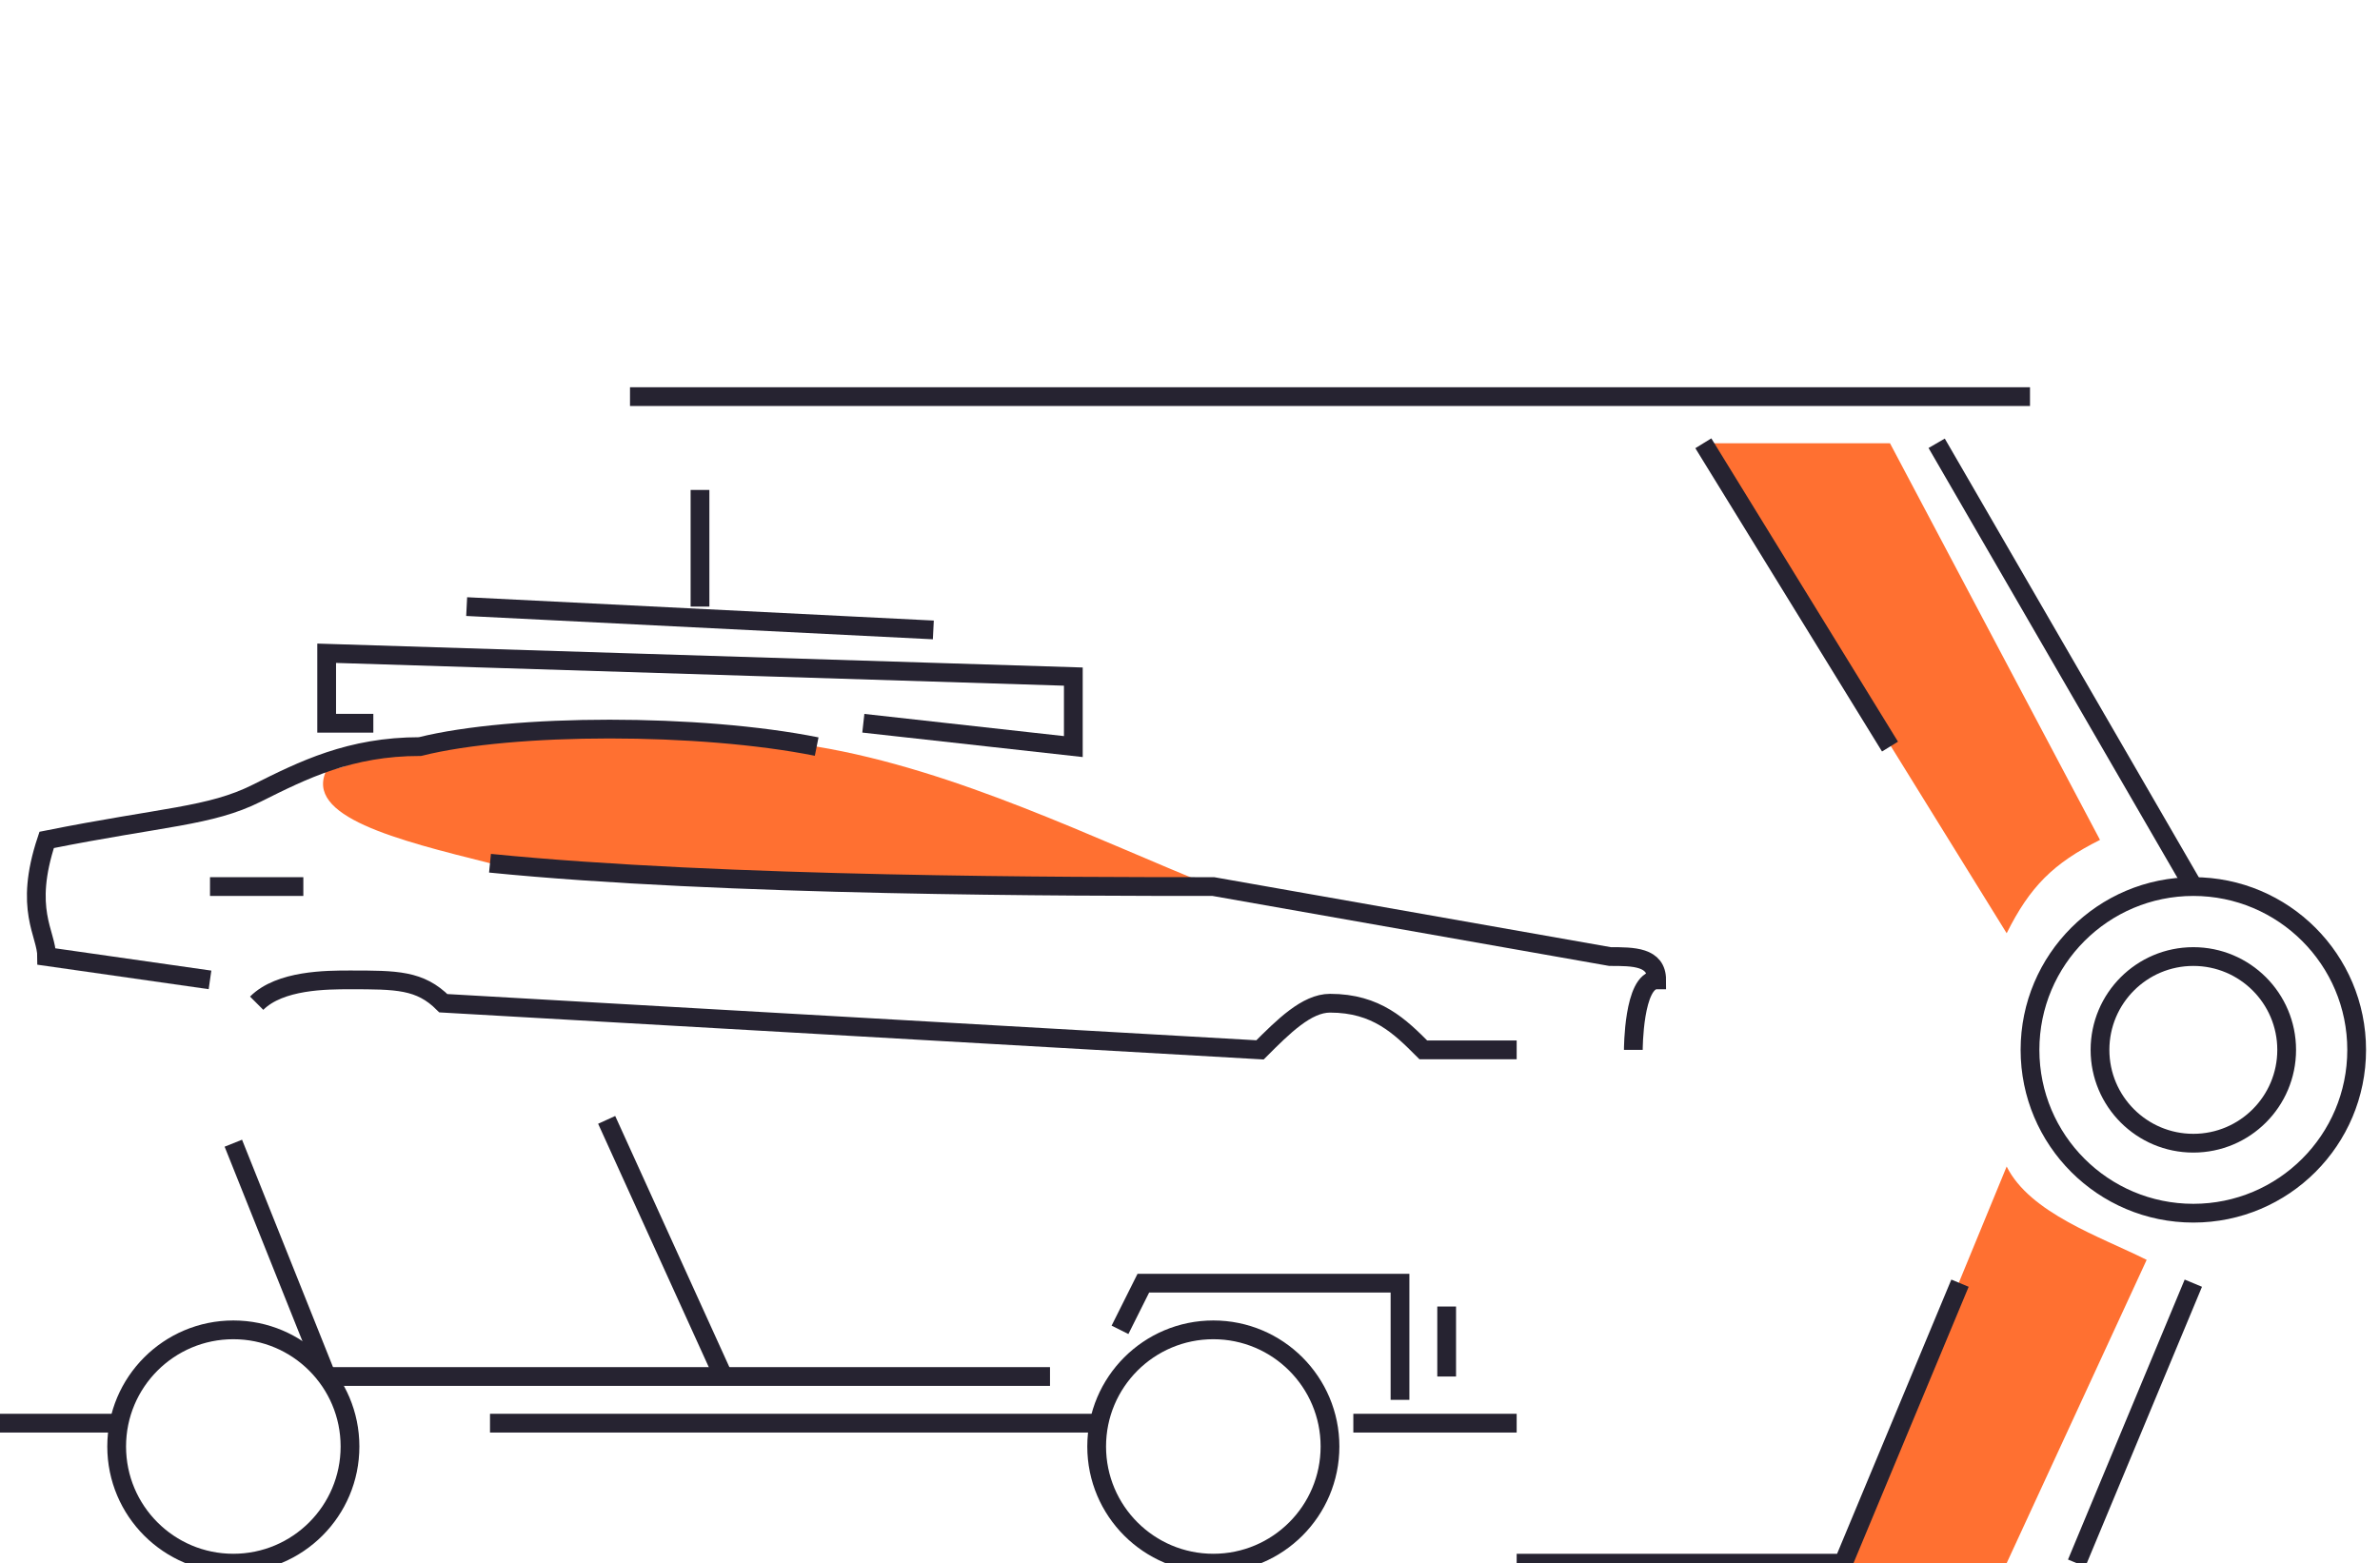
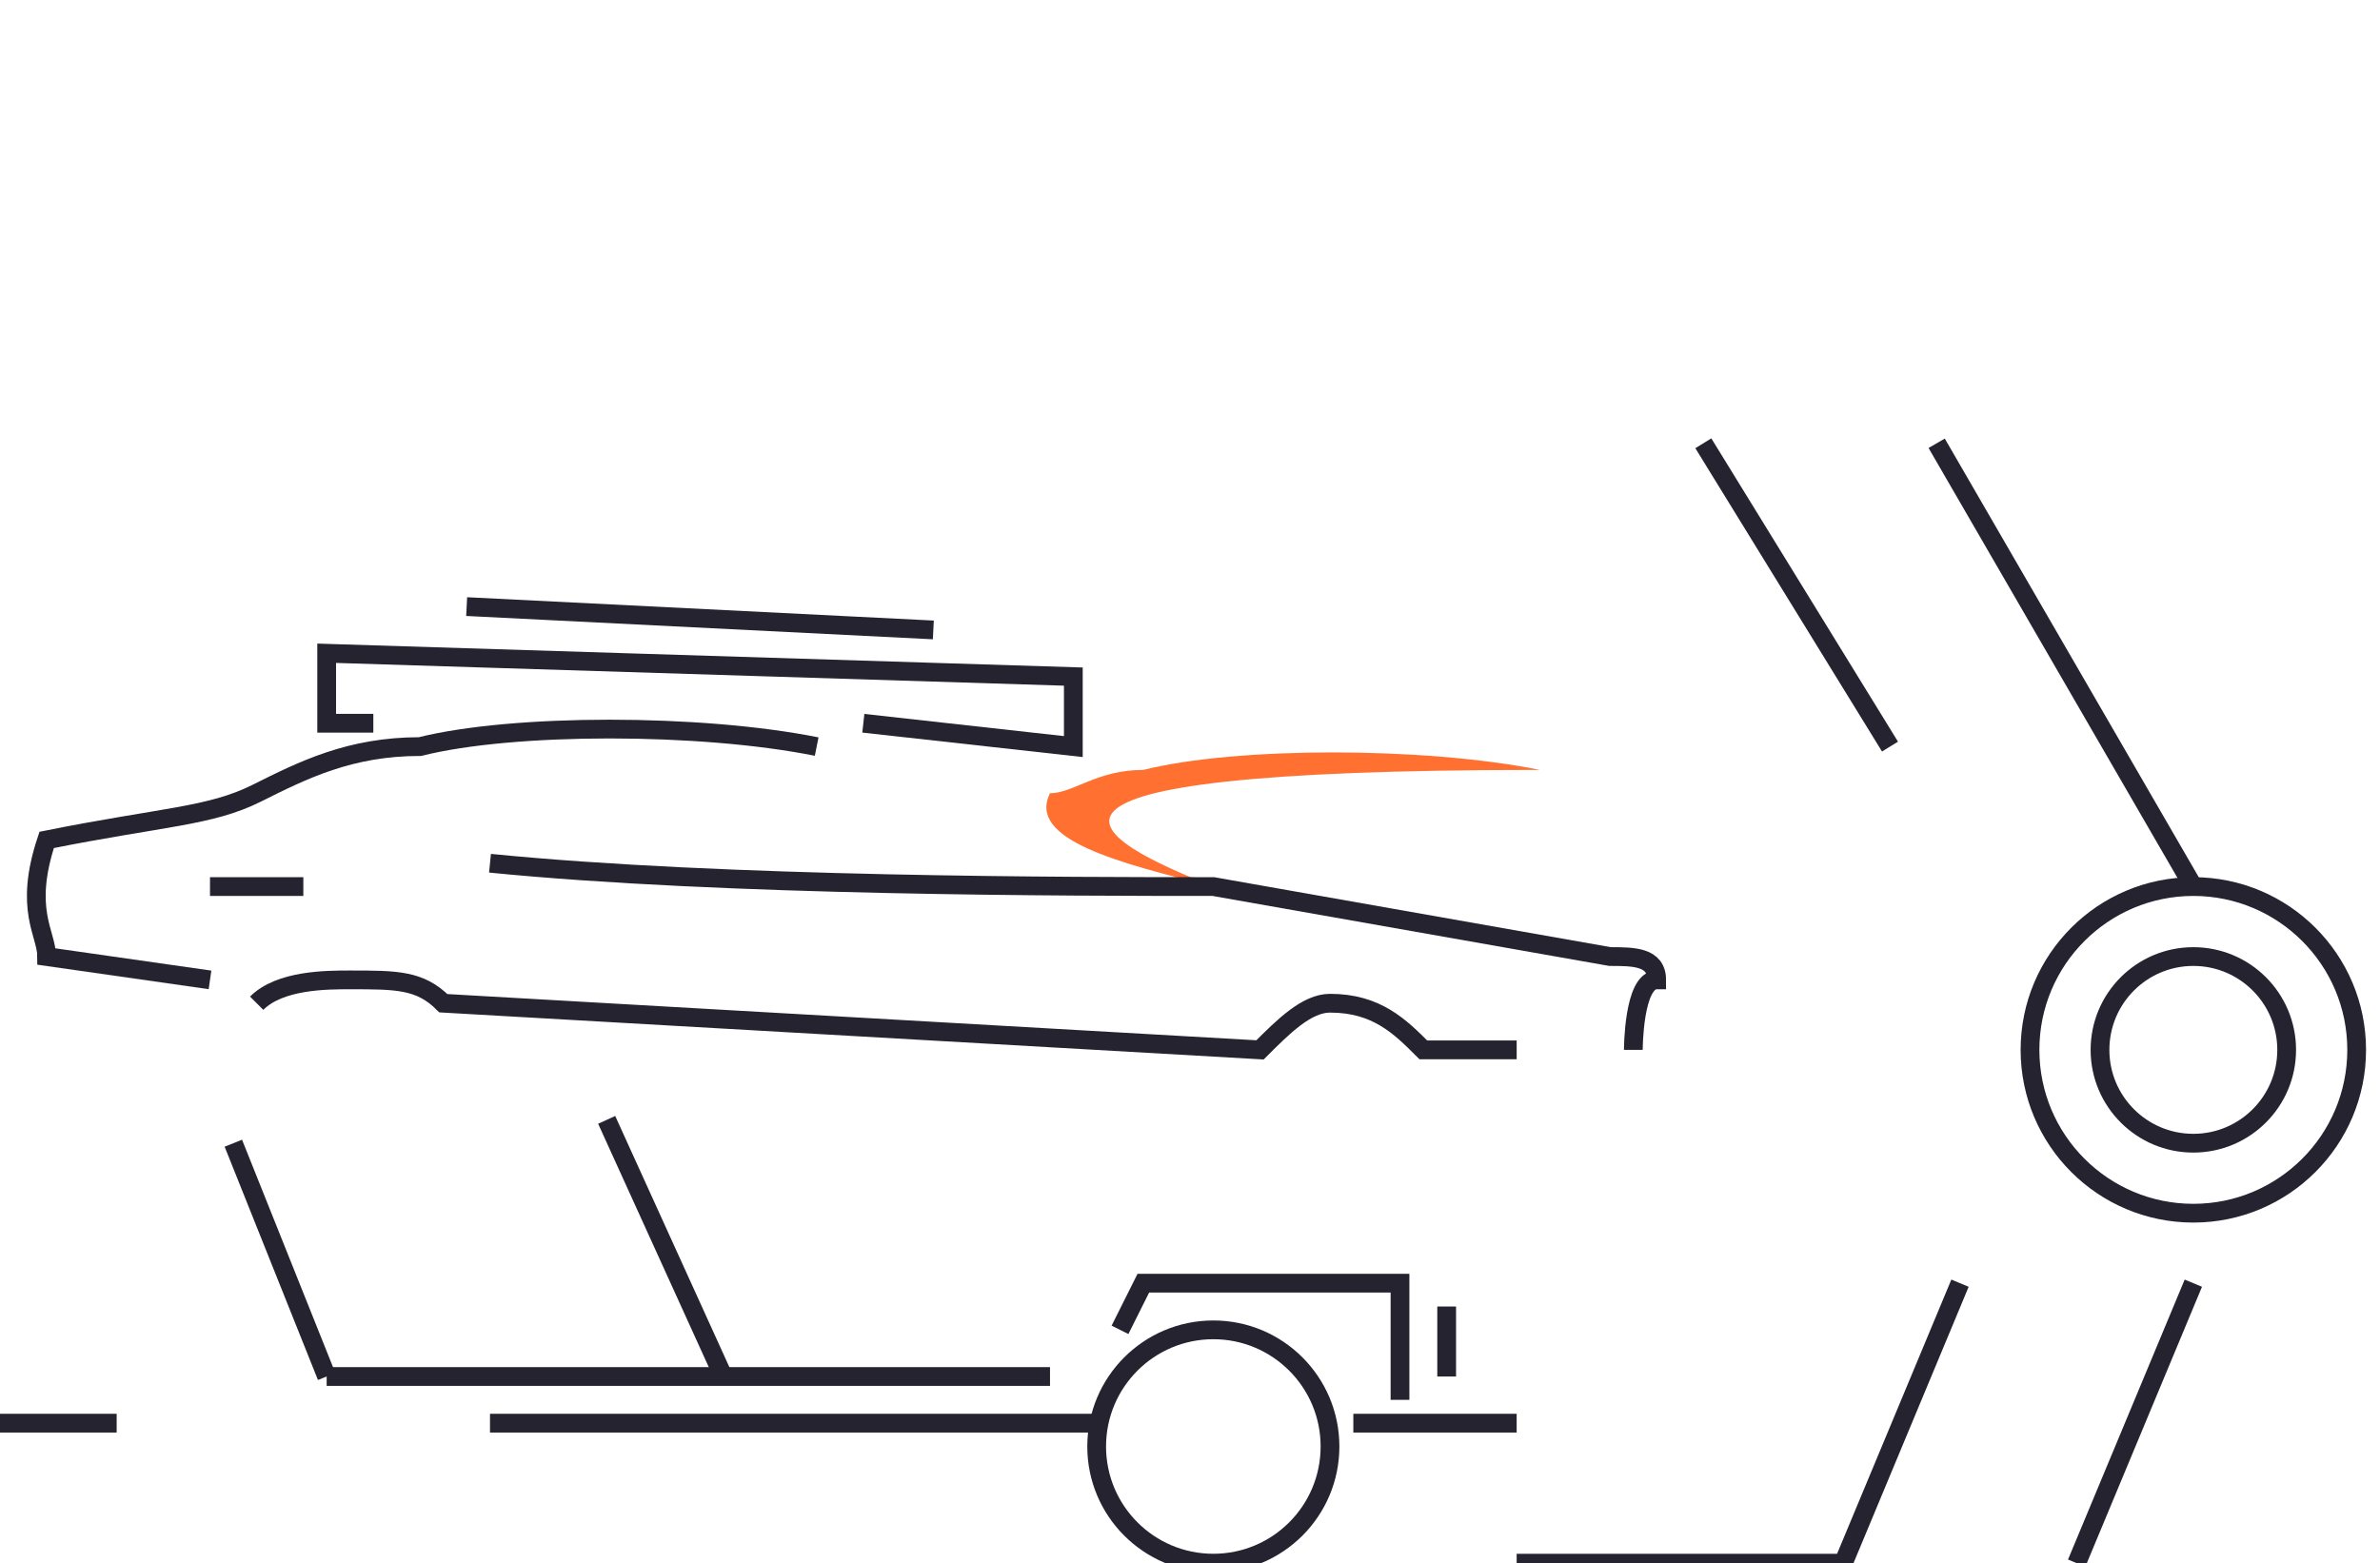
<svg xmlns="http://www.w3.org/2000/svg" version="1.1" id="Слой_1" x="0px" y="0px" width="102px" height="67px" viewBox="81 0 102 67" enable-background="new 81 0 102 67" xml:space="preserve">
  <g id="Слой_x0020_1">
    <g id="_1098395040">
      <line id="path2172" fill="none" stroke="#262331" stroke-width="0.804" x1="126" y1="59" x2="95" y2="59" />
      <polyline id="path2172_0" fill="none" stroke="#262331" stroke-width="0.804" points="141,60 141,55 130,55 129,57   " />
-       <circle fill="none" stroke="#262331" stroke-width="0.804" cx="91" cy="62" r="5" />
      <circle fill="none" stroke="#262331" stroke-width="0.804" cx="133" cy="62" r="5" />
      <line id="path2172_1" fill="none" stroke="#262331" stroke-width="0.804" x1="146" y1="61" x2="139" y2="61" />
      <line id="path2172_2" fill="none" stroke="#262331" stroke-width="0.804" x1="86" y1="61" x2="81" y2="61" />
      <line id="path2172_3" fill="none" stroke="#262331" stroke-width="0.804" x1="128" y1="61" x2="102" y2="61" />
      <line id="path2172_4" fill="none" stroke="#262331" stroke-width="0.804" x1="107" y1="48" x2="112" y2="59" />
      <line id="path2172_5" fill="none" stroke="#262331" stroke-width="0.804" x1="91" y1="49" x2="95" y2="59" />
      <line id="path2172_6" fill="none" stroke="#262331" stroke-width="0.804" x1="143" y1="59" x2="143" y2="56" />
      <g>
-         <path id="path2172_7" fill="#FF7031" d="M133,38c-6,0-21,0-31-1c-4-1-8-2-7-4c1,0,2-1,4-1c4-1,12-1,17,0C122,33,128,36,133,38z" />
+         <path id="path2172_7" fill="#FF7031" d="M133,38c-4-1-8-2-7-4c1,0,2-1,4-1c4-1,12-1,17,0C122,33,128,36,133,38z" />
        <path id="path2172_8" fill="none" stroke="#262331" stroke-width="0.804" d="M151,45c0,0,0-3,1-3c0-1-1-1-2-1l-17-3     c-6,0-21,0-31-1" />
        <path id="path2172_9" fill="none" stroke="#262331" stroke-width="0.804" d="M90,42l-7-1c0-1-1-2,0-5c5-1,7-1,9-2s4-2,7-2     c4-1,12-1,17,0" />
        <line id="path2172_10" fill="none" stroke="#262331" stroke-width="0.804" x1="94" y1="38" x2="90" y2="38" />
        <path fill="none" stroke="#262331" stroke-width="0.804" d="M92,43c1-1,3-1,4-1c2,0,3,0,4,1l35,2c1-1,2-2,3-2c2,0,3,1,4,2h4" />
        <polyline id="path2172_11" fill="none" stroke="#262331" stroke-width="0.804" points="97,31 95,31 95,28 127,29 127,32 118,31         " />
        <line id="path2172_12" fill="none" stroke="#262331" stroke-width="0.804" x1="121" y1="27" x2="101" y2="26" />
-         <line id="path2172_13" fill="none" stroke="#262331" stroke-width="0.804" x1="111" y1="21" x2="111" y2="26" />
      </g>
    </g>
    <circle fill="none" stroke="#262331" stroke-width="0.804" cx="175" cy="45" r="7" />
-     <path fill="#FF7031" d="M162,19h-8l13,21c1-2,2-3,4-4L162,19z M167,67h-7l7-17c1,2,4,3,6,4L167,67z" />
    <path fill="none" stroke="#262331" stroke-width="0.804" d="M170,67l5-12 M164,19l11,19" />
    <path fill="none" stroke="#262331" stroke-width="0.804" d="M154,19l8,13 M146,67h14l5-12" />
    <circle fill="none" stroke="#262331" stroke-width="0.804" cx="175" cy="45" r="4" />
-     <line fill="none" stroke="#262331" stroke-width="0.804" x1="108" y1="17" x2="168" y2="17" />
  </g>
</svg>